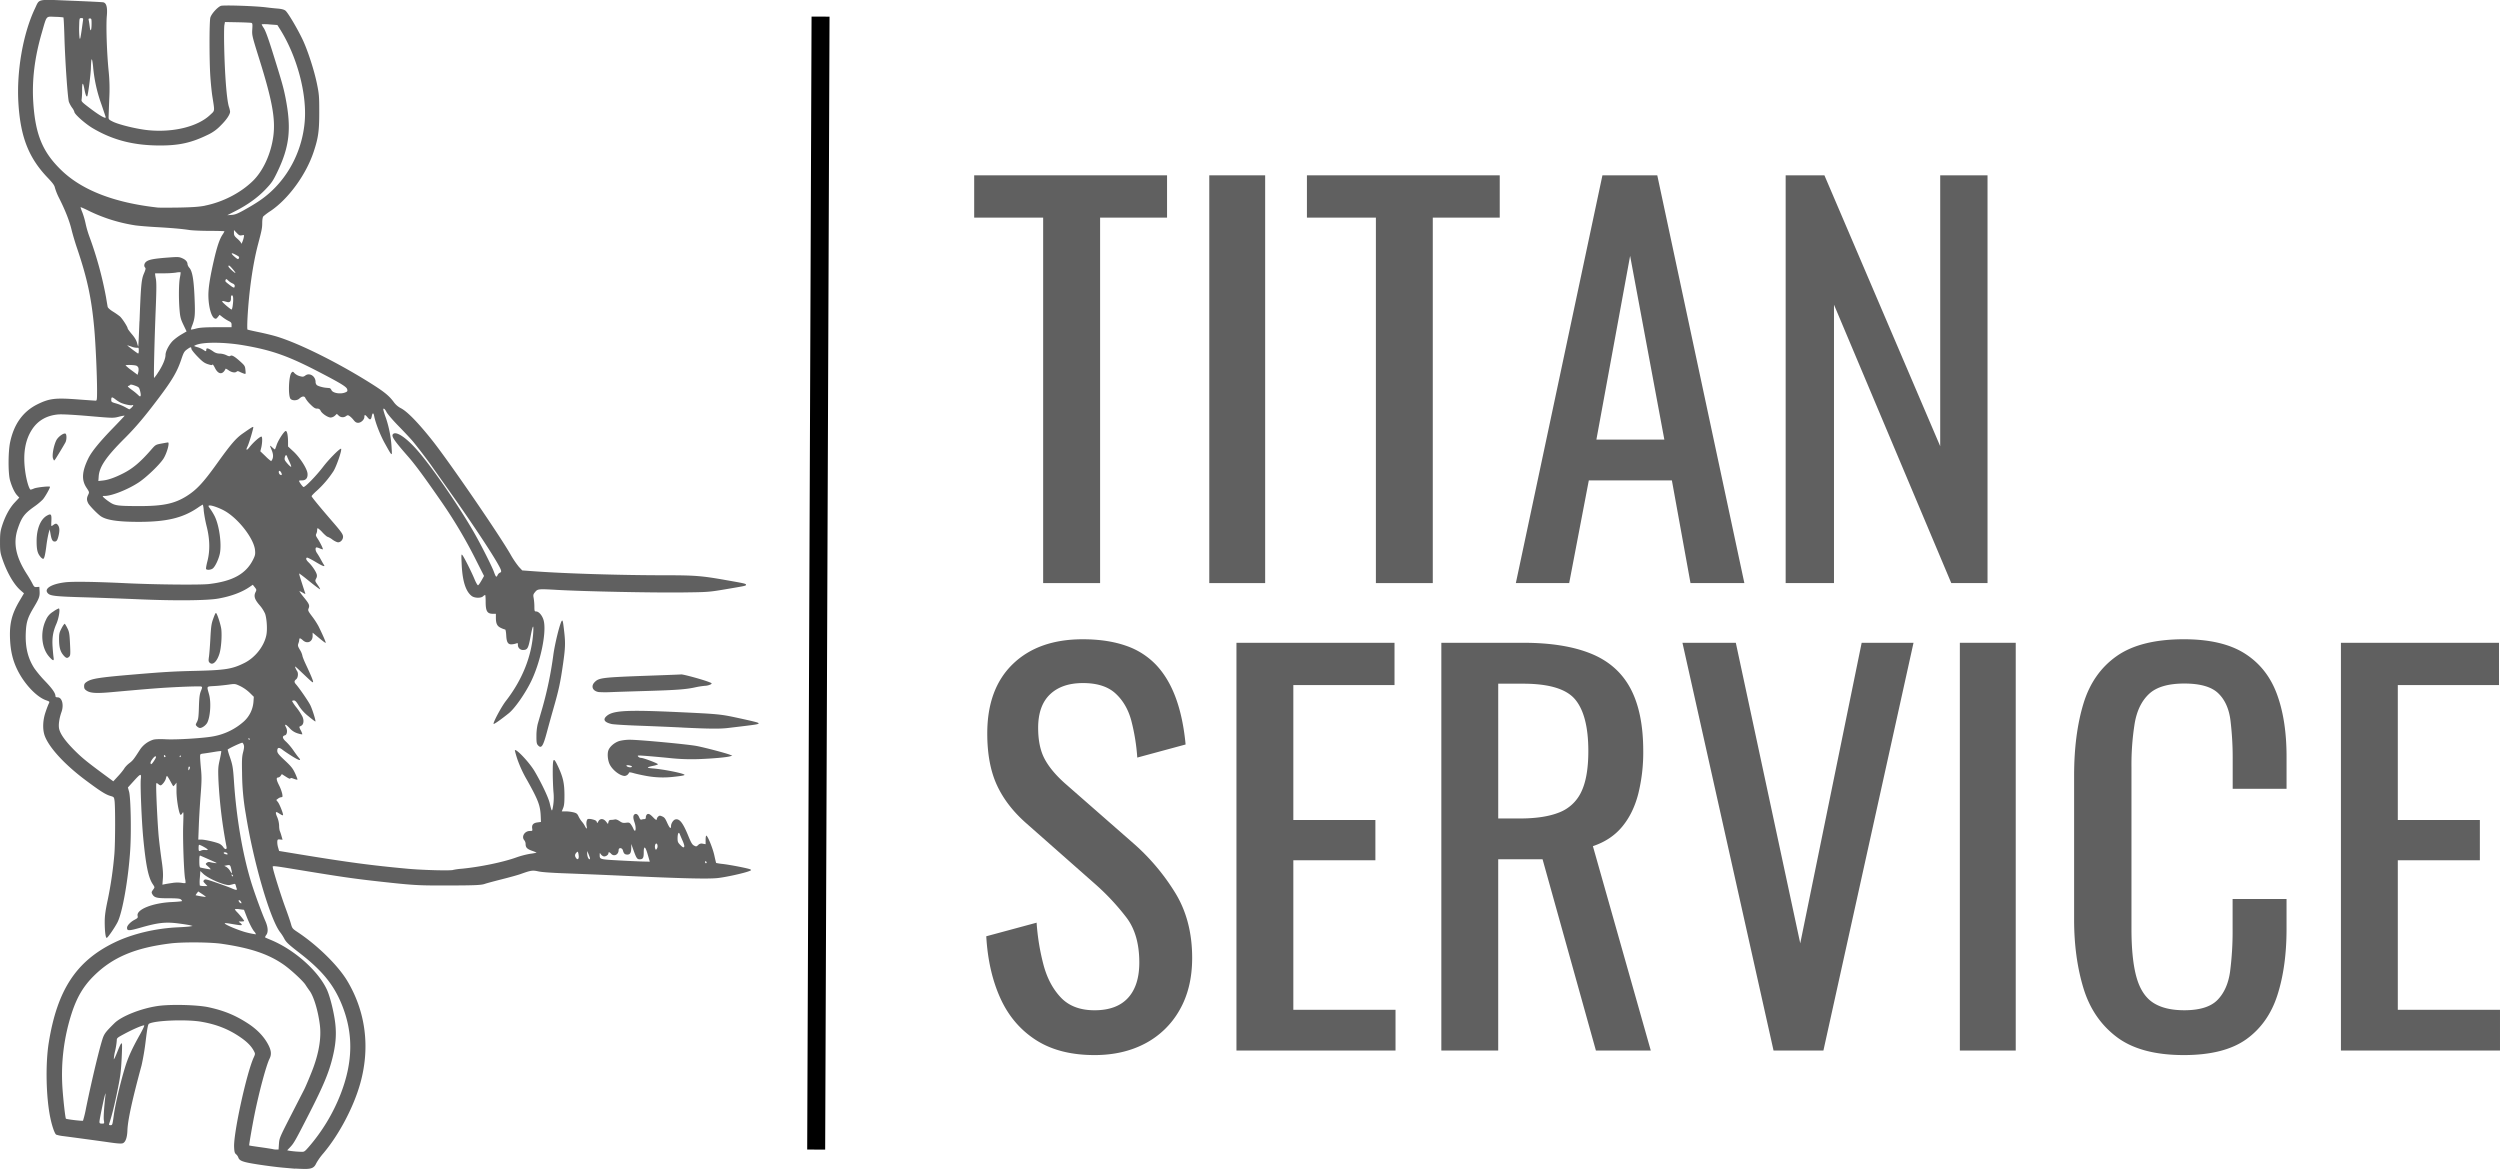
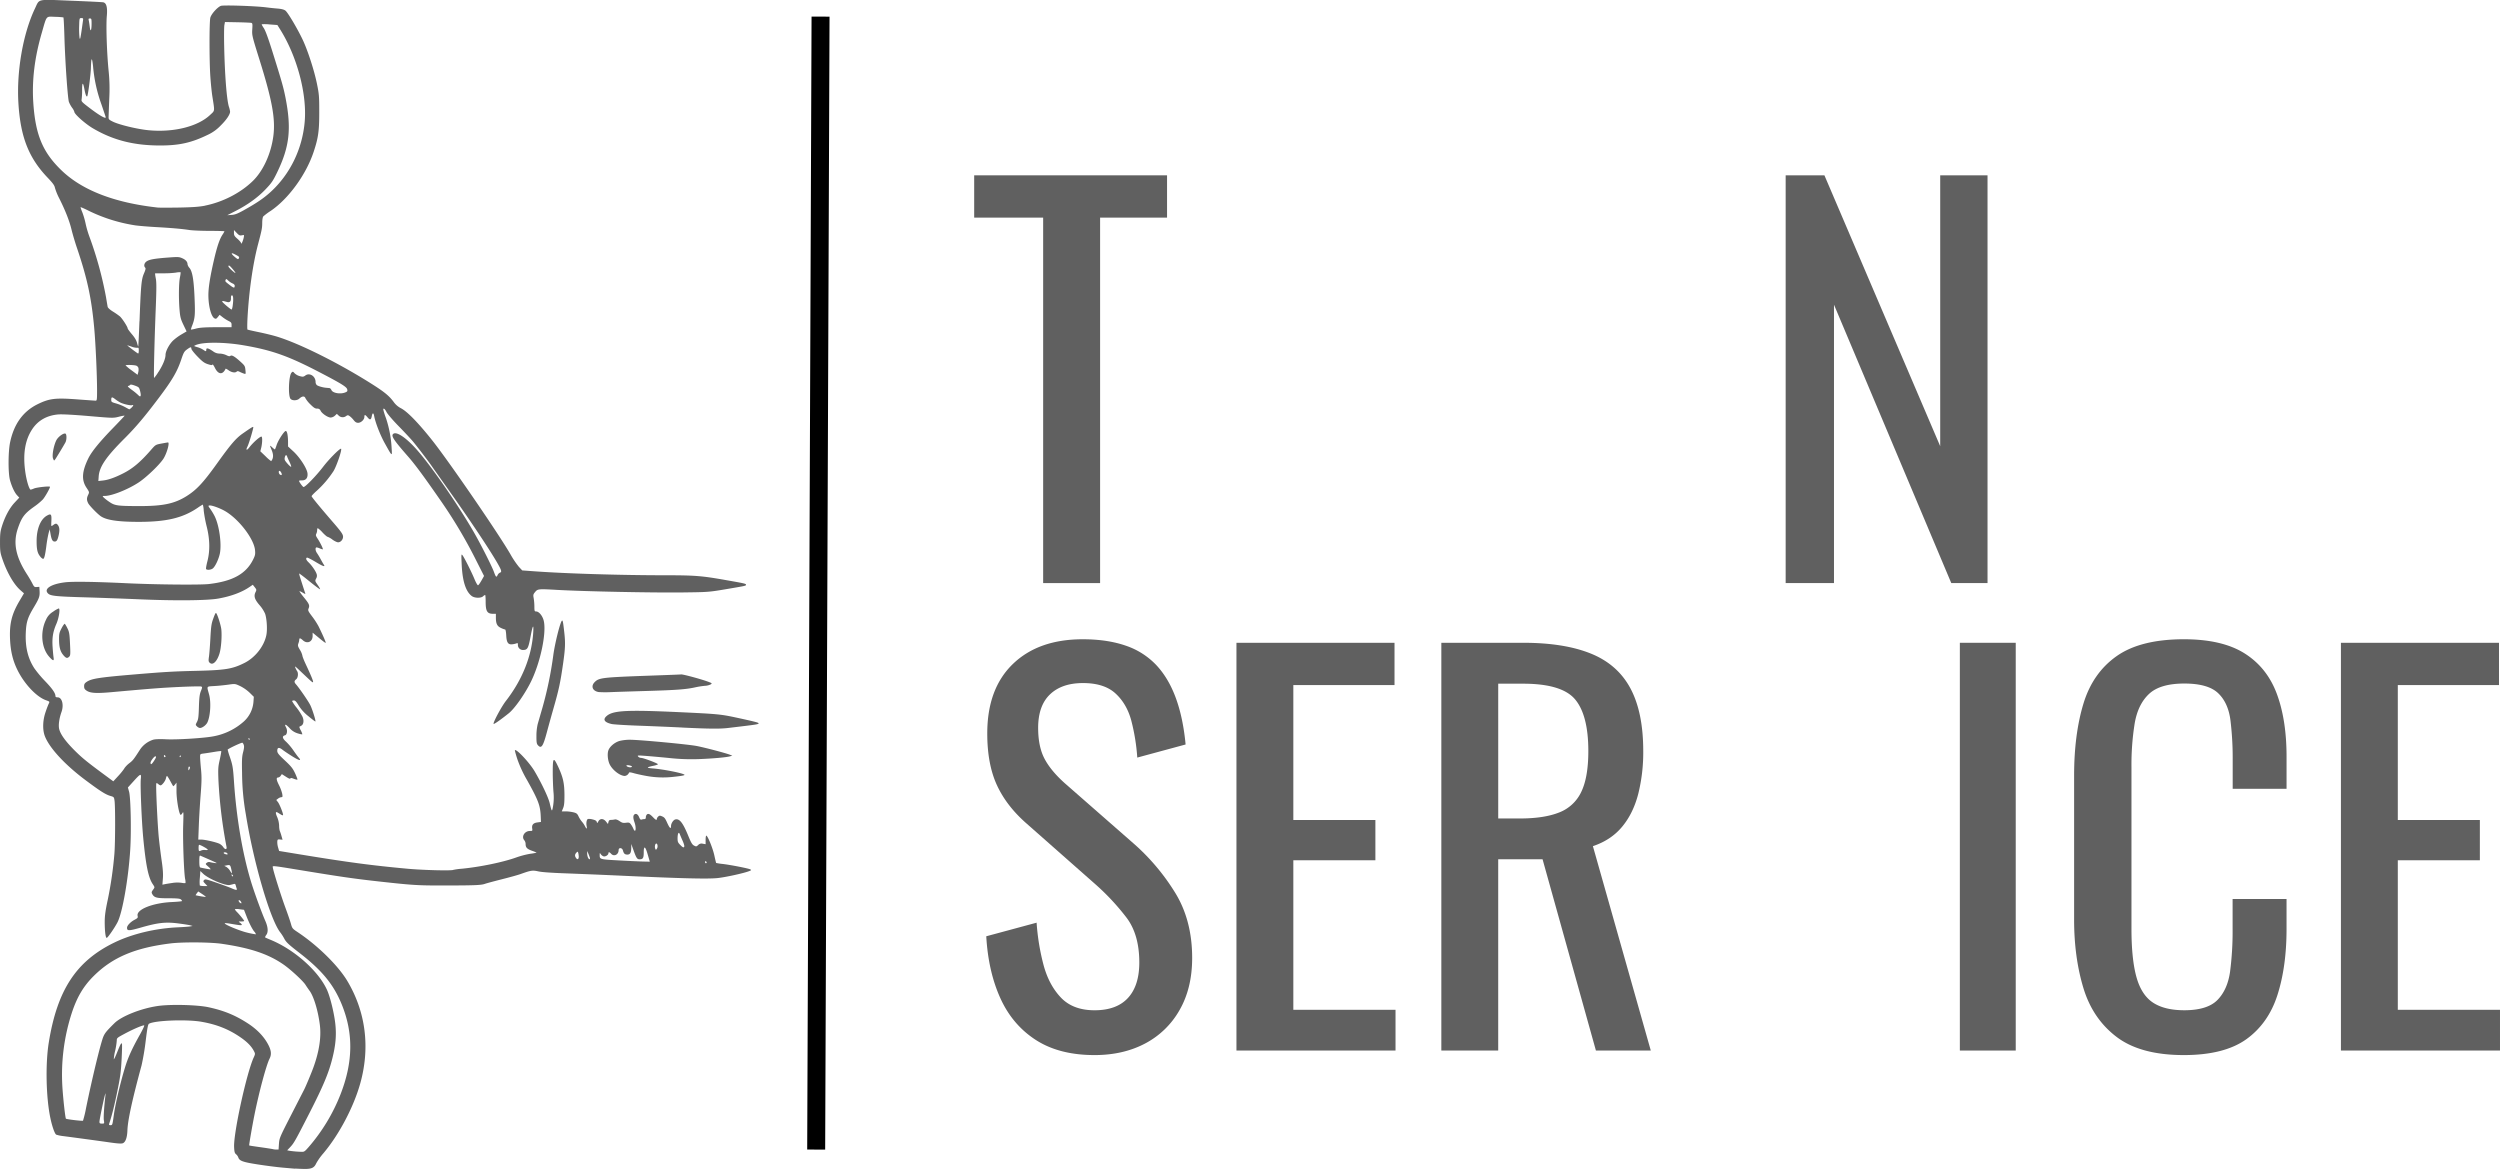
<svg xmlns="http://www.w3.org/2000/svg" id="svg5" viewBox="0 0 2085.77 975.41">
  <defs>
    <style>*{fill: #606060;}.cls-1{stroke:#000;stroke-miterlimit:10;stroke-width:15px;}</style>
  </defs>
  <g id="layer1">
    <path id="path181" d="M935.7,1864.71l-10.5-.92c-4.51-.39-13.77-1.57-20.57-2.63-12.94-2-15.59-3-16.55-6a6.45,6.45,0,0,0-1.83-2.54c-1.12-.91-1.42-2-1.61-5.94-.58-11.55,10.39-61.72,16.35-74.79,1.33-2.92,1.34-3.09.23-5.25-2.14-4.16-5.63-7.71-11.51-11.74-9.67-6.63-19.79-10.63-32.43-12.81-12.24-2.12-38.41-1.14-43.59,1.62-.92.5-1.44,3.18-2.85,14.59a200.64,200.64,0,0,1-3.42,20.22c-7.83,28.86-11.49,45.68-11.79,54.14-.22,6.16-1.58,9.92-3.9,10.81-1.13.42-4.34.23-10.37-.64-8.24-1.19-28.48-3.94-39.19-5.33a29.65,29.65,0,0,1-5.93-1.21c-1.24-.66-3.4-6.75-4.88-13.8-3.62-17.09-4.23-45.07-1.38-62.84,7.07-44.14,23-68.35,55.11-83.82,14.81-7.12,34.15-11.72,52.83-12.54,4.15-.19,8.58-.51,9.85-.72l2.29-.38-1.9-.54c-1-.29-5.56-1-10-1.58-10.53-1.36-16.77-.7-30.7,3.26-10.76,3.07-12.16,3.1-12.16.32,0-1.79,2.85-4.81,6.21-6.59,2.69-1.42,3-1.77,2.61-3.37-1.15-5.27,12.61-10.76,28.75-11.48,4.6-.21,8.36-.59,8.36-.86a3,3,0,0,0-1.08-1.38c-.81-.67-3.47-.9-10.36-.9-9.92,0-11.84-.52-13.54-3.69-.61-1.14-.49-1.73.64-3.25,1.7-2.31,1.71-2.09-.27-5.09-3.57-5.4-5.67-15.79-7.84-38.83-1.3-13.8-2.49-43.35-2-48.41.55-5.22.06-5.08-6.12,1.73l-4.63,5.1,1,3.56c1.38,5.1,1.92,33.14.94,48.52-1.54,24.24-6.47,52.3-10.61,60.38-2.32,4.52-7.9,12.62-8.92,13s-1.75-5.51-1.74-13.61c0-4.62.61-9.11,2.36-17.39a318.15,318.15,0,0,0,5.72-39.31c.73-9.29.8-38.86.11-44-.42-3.13-.5-3.23-3.38-4.07-4.12-1.2-8.53-4-20.68-13.07-17.19-12.84-30.07-26.72-34-36.62-2.11-5.34-1.94-13.08.45-20.13,1-3.07,2.27-6.33,2.74-7.25.82-1.62.76-1.7-2.33-2.79-8.21-2.92-18.67-14.23-24.34-26.34-3.46-7.38-5.19-14.85-5.64-24.32-.61-13.19,1.36-21.21,8-32.43l3.62-6.12-3-2.63c-5.42-4.77-11.05-14.46-14.89-25.62-1.9-5.51-2.09-6.77-2.11-14.25,0-6.75.25-9.07,1.5-13.12,2.55-8.28,6.31-15.32,10.64-20l3.94-4.22-1.75-1.86c-2.18-2.31-4.43-7.1-6-12.69-1.61-5.82-1.57-23.5.06-31.43,3.17-15.39,10.84-26,23.07-32,9.76-4.75,14.64-5.34,32.77-4,7.95.6,15,1.09,15.6,1.09,1,0,1.15-.85,1.14-8.38,0-12.65-1.2-39.14-2.33-51.68-2.27-25.35-5.85-42-14.41-67.27-1.65-4.87-3.71-11.81-4.57-15.42-1.71-7.13-5.16-15.92-10.17-25.89a50.8,50.8,0,0,1-3.66-8.94c-.38-2-1.68-3.84-6.21-8.58-15.7-16.47-22.5-33.8-24.26-61.78-1.67-26.74,3.8-58.23,13.79-79.23,4-8.33,1-7.68,30.22-6.51,13.87.55,25.9,1.15,26.74,1.33,2.7.57,3.64,4.19,3,11.43-.74,7.93,0,30.5,1.42,44.95a147,147,0,0,1,.62,24c-.27,7-.52,13.83-.56,15.09-.06,2.15.16,2.41,3.54,4.09,5.14,2.55,20,6.16,29.19,7.1,21.06,2.15,41.62-2.88,52-12.73,4.05-3.83,3.88-2.38,1.83-15.52-.54-3.43-1.29-10.81-1.67-16.41-.92-13.36-.91-45.87,0-49.26.82-3,5.91-8.7,8.79-9.78,2.09-.79,29,.1,37.92,1.26,2.63.34,6.93.81,9.55,1,3.24.29,5.28.84,6.4,1.73,2.07,1.62,10,15,14.33,24.16s9.71,25.77,12,37.08c1.73,8.48,1.88,10.3,1.87,23.62,0,15.64-.82,21.34-4.65,32.88-6.33,19.12-21.07,39.34-36,49.42a49.44,49.44,0,0,0-6.07,4.55c-.45.56-.83,2.8-.85,5,0,4.68-.34,6.26-3.54,18.41-4.31,16.35-7.56,39.19-8.76,61.58-.26,5-.26,9.22,0,9.39s4.56,1.15,9.52,2.17,11.68,2.67,14.93,3.66c19.14,5.84,52.15,22.34,79.77,39.87,10.13,6.44,14.08,9.7,17.76,14.69a17,17,0,0,0,6,5.22c5.26,2.66,14.43,12.07,26.16,26.83,13.88,17.46,55.75,78.46,65.27,95.08a74.14,74.14,0,0,0,7.07,10.49l2.74,2.92,9.84.72c26.37,1.92,72.18,3.32,109.27,3.33,24.89,0,30.61.45,50.67,4,15.58,2.74,16.92,3,16.92,3.93s-1,1-16.73,3.69c-14.25,2.41-14.73,2.44-36.1,2.71-25,.31-82.12-.85-104.63-2.12-16.33-.92-16.32-.92-18.84,2.2-1.22,1.51-1.34,2.16-.85,4.68a46.82,46.82,0,0,1,.59,7c0,3.72.16,4.1,1.41,4.1,2.51,0,5.6,3.9,6.5,8.21,2.14,10.29-2.87,34-10.52,49.87-5,10.34-13.73,22.86-18.8,26.9-6.39,5.12-11.68,8.86-12.51,8.86-1.25,0,6.24-14.16,10.19-19.23,13.68-17.61,21.58-37.45,22.78-57.26.45-7.45-.45-5.93-2.29,3.86s-2.52,10.92-6.37,10.94a4.2,4.2,0,0,1-4.14-4.48c0-1.24-.23-1.46-1.15-1.06a15.48,15.48,0,0,1-3.46.78c-3.56.43-4.83-1.41-5.13-7.43-.14-2.68-.53-4.87-.87-4.87a17.55,17.55,0,0,1-3.46-1.29c-3.27-1.49-4.3-3.57-4.3-8.65v-3.18h-2.25c-5,0-6.29-2.06-6.29-10.14,0-3.09-.19-5.61-.44-5.61a5,5,0,0,0-1.71,1.15c-1.83,1.66-7.06,1.54-9.42-.22-5-3.75-7.77-12.32-8.42-26.23-.4-8.55-.35-9.07.65-7.84,1.43,1.74,7.49,13.8,10.15,20.21,1.18,2.83,2.46,5,2.87,4.87s1.7-1.94,2.86-4l2.12-3.76L1087,1358a401.24,401.24,0,0,0-31.13-52.27c-13.2-19-20.2-28.49-26-35.12-12.22-13.94-14.46-17.36-12.46-19,2.57-2.12,10,2.63,18.39,11.82,12,13,35.61,47.09,49.17,70.79,5.79,10.12,14.7,27.77,16.45,32.57,1.57,4.35,2.07,4.8,3,2.74a4.26,4.26,0,0,1,2-2.13c1-.31,1.17-.79.88-2-1.14-4.53-20.17-33.76-42.62-65.45-7.63-10.76-14.3-20.21-14.83-21-2.78-4.11-13.19-17.73-16.37-21.43-2-2.33-7.4-8.09-12-12.79s-8.93-9.81-9.69-11.34c-1.35-2.69-2.69-3.67-2.69-2a59.52,59.52,0,0,0,2.23,7.05,94.39,94.39,0,0,1,4.72,24.94c.48,7.35.64,7.45-5.64-3.82-3.81-6.83-7.84-17.14-8.9-22.75-.55-3-1.41-3-2,0-.6,3.21-1.51,3.49-3.5,1.07s-2.69-2.59-2.69-.39-2.74,4.89-5.19,4.89c-1.47,0-2.43-.58-3.8-2.31a18.67,18.67,0,0,0-3.33-3.31c-1.33-.88-1.65-.88-2.93,0a4.72,4.72,0,0,1-6.2-.42l-1.52-1.42-1.63,1.53a6,6,0,0,1-3.46,1.54c-2.35,0-7.19-3.21-8.42-5.59a2.81,2.81,0,0,0-3-1.85c-1.57,0-2.81-.79-5.54-3.52a23.36,23.36,0,0,1-4.16-5.2c-.75-2-2.71-1.81-5.16.41-1.85,1.67-5.63,1.79-7.2.23-2.24-2.24-1.6-19.66.81-22,1-1,1.19-.93,2.51.58a10.2,10.2,0,0,0,4.34,2.4c2.58.67,3.09.61,4.68-.56,3.51-2.59,8.49.61,8.49,5.46a3.72,3.72,0,0,0,1,2.53c1.11.92,5,2.05,7.9,2.28,1.08.09,2.34.21,2.8.26s1.16.81,1.56,1.69c1.14,2.51,7.49,3.57,11.5,1.92,1.84-.76,2-1.06,1.59-2.68-.54-2-5-4.77-23.36-14.32-25.87-13.46-39.54-18.29-63.21-22.34-16.08-2.76-34-2.82-39.84-.13-1.71.77-1.7.78,1.43,1.7a20,20,0,0,1,4.91,2.17c2.22,1.58,2.54,1.56,2.54-.11s1.73-1.27,5.69,1.45a9.09,9.09,0,0,0,5.61,1.87,14.32,14.32,0,0,1,5.41,1.3c1.81.93,2.78,1.11,3.37.62,1.14-1,3.62.47,8.38,4.78,3.61,3.27,3.88,3.71,4.19,7,.34,3.46.32,3.5-1.23,3a28.06,28.06,0,0,1-3.44-1.44c-1.35-.69-2.08-.76-2.6-.25-1.2,1.21-4.08.79-6.66-1a10.65,10.65,0,0,0-2.56-1.48c-2.38,5.37-6.21,5.07-9-.71-1-1.94-1.85-3.15-2-2.69-.22.66-1.05.59-3.86-.31s-4.48-2.07-8.66-6.39c-2.8-2.88-5.09-5.8-5.09-6.49,0-1.69-.66-1.59-3.68.6-2.26,1.64-2.83,2.65-4.75,8.37-3.39,10.1-7.45,17.06-18.56,31.82-11.91,15.83-19.3,24.59-28.47,33.75-15.68,15.65-21.27,23.83-21.86,32l-.28,3.83,3.86-.44c4.46-.5,9.71-2.34,16.6-5.81,8.17-4.11,14.44-9.38,23.37-19.6,3.89-4.46,3.93-4.49,8.83-5.41,2.71-.51,5.15-.93,5.42-.93,1.65,0-1,9.36-3.89,13.74-3.37,5.09-14,15.27-20.38,19.52-8.87,5.9-22.54,11.36-28.43,11.36-2,0-2.09.06-1.05,1.21a39.57,39.57,0,0,0,4.79,3.75c4.55,3.14,6.63,3.45,24,3.52,20.5.09,30.18-1.89,40.36-8.23,8.4-5.24,13.95-11.17,25.47-27.25,11.65-16.24,15.79-21.07,21.5-25.07,7-4.88,8.43-5.78,8.81-5.4s-3.51,13.65-4.88,16.34c-1.54,3-.61,3.51,1.47.78,3.25-4.28,9.6-9.83,10.37-9.07s.49,5.93-.33,9.18l-.76,3,4.43,4.23a33.19,33.19,0,0,0,4.6,4c2-2.34,2.08-5.38.36-9.4s-1.67-4.19.65-2c1.07,1,2.07,1.75,2.2,1.6a30.31,30.31,0,0,0,1.35-3.64c1.31-4,6.33-11.74,7.64-11.74,1.1,0,1.84,3.56,1.9,9.1l0,3.85,4.47,4.14c5.41,5,11.3,14.15,11.76,18.25.42,3.76-1.33,6-4.66,5.88-1.31,0-2.39.15-2.39.42,0,.84,2.91,4.84,3.71,5.1,1.2.4,10.63-9.32,16.45-16.93,4.73-6.19,13.44-15,14.79-15s-3.6,14.47-6.21,18.7a84.74,84.74,0,0,1-14,16.42c-2.35,2.07-4.27,4.09-4.27,4.5,0,.64,7.23,9.44,17.55,21.36,7.29,8.43,8.69,10.45,8.69,12.47,0,2.4-2,4.64-4.15,4.64-.83,0-3-1-4.75-2.29a15.08,15.08,0,0,0-4-2.3c-.45,0-2.35-1.63-4.23-3.61a21.53,21.53,0,0,0-3.95-3.61c-.29,0-.53.76-.53,1.68a7.57,7.57,0,0,1-.71,3c-.57,1.07-.39,1.8.91,3.76,2.46,3.72,5.14,9.27,4.48,9.27a14,14,0,0,1-2.88-1c-1.26-.53-2.48-.77-2.7-.55-.79.79-.41,3,.81,4.69a57.65,57.65,0,0,1,3,5c1,1.81,2.09,3.79,2.53,4.4,1.69,2.39-.31,1.78-6.7-2.06-3.66-2.2-6.94-3.83-7.28-3.62-1.11.68-.64,2,1.43,4,2.57,2.44,5.71,6.94,6.59,9.46a4.36,4.36,0,0,1-.34,4c-1,2-.95,2.12,1.3,5.33,1.28,1.81,2.17,3.45,2,3.63s-4.19-2.81-8.91-6.66-8.57-6.77-8.57-6.47a26.78,26.78,0,0,0,.91,3.48c1.17,3.76,3.78,11.85,4.24,13.09.23.65-.43.47-2.11-.57-1.35-.83-2.57-1.38-2.73-1.23s1.48,2.43,3.62,5.06c4.5,5.51,5,6.69,4,9.21-.71,1.7-.5,2.18,2.86,6.68A66.38,66.38,0,0,1,955,1412c3.56,7.22,6.35,13.63,6.06,13.92s-2.69-1.66-5.61-4.07l-5.3-4.39v2.69c0,5-4.52,7-8.14,3.67-2.06-1.92-3-2.09-3-.54a11.92,11.92,0,0,1-.73,3.12c-.65,1.8-.5,2.42,1.32,5.49a15.6,15.6,0,0,1,2,4.69c0,.68,1.29,4,2.88,7.36,4.56,9.72,6.46,14.4,6,14.83s-1.57-.67-11.41-10c-3.56-3.39-4-3.67-3.31-2a16.66,16.66,0,0,0,1.42,2.77c1.21,1.64.8,5.55-.72,6.77-1.76,1.43-1.81,2.43-.25,4.2,2.9,3.29,10.37,14.14,12,17.44,1.75,3.55,4.74,13.13,4.24,13.62-.14.14-2.77-1.85-5.84-4.42a34.81,34.81,0,0,1-8.1-8.9c-1.89-3.18-2.87-4.22-4-4.23-.82,0-1.48.25-1.48.58a34.88,34.88,0,0,0,3.7,5.38,49.3,49.3,0,0,1,4.92,7.54c1.46,3.3,1,6.55-1,7.6-.76.4-1.48.8-1.6.9a9.56,9.56,0,0,0,1.15,2.84,14.57,14.57,0,0,1,1.36,3.3c0,.35-1.75,0-3.9-.68a14.35,14.35,0,0,1-6.57-4.22c-1.48-1.6-3-2.91-3.32-2.91-.84,0-.83.1.34,2.43,1.23,2.48.67,5.86-1,6.31-2.58.67-2.28,2.51.85,5.32a48.94,48.94,0,0,1,6.13,7.27c1.74,2.53,3.73,5.24,4.42,6,2.66,3,.59,2.66-5-.82-3.22-2-7-4.52-8.38-5.62q-4.49-3.55-4.48.8c0,1.75.94,3,6.35,8.06s6.7,6.77,8.58,10.82c1.22,2.65,2.07,5,1.88,5.16s-1.52-.12-3-.69c-1.91-.77-2.67-.84-2.86-.27s-1.49,0-3.69-1.43l-3.44-2.2-1,1.41a3.16,3.16,0,0,1-2,1.4c-1.84,0-1.67,1.84.59,6.33a33.15,33.15,0,0,1,2.72,7.29c.41,2.43.32,2.79-.74,2.8a5.82,5.82,0,0,0-2.72,1.18l-1.51,1.16,1.37,1.75c1.51,1.91,4.79,10.37,4.24,10.92-.19.19-.92,0-1.63-.45l-2.56-1.59c-2.07-1.28-2.29-.14-.67,3.57a21.19,21.19,0,0,1,1.63,7.14,17.6,17.6,0,0,0,.48,4.26,35.1,35.1,0,0,1,1.39,4.08l1,3.48-2.11-.2c-1.92-.19-2.13,0-2.29,1.76a16.46,16.46,0,0,0,.67,4.9l.86,2.92,17,2.8c39.92,6.56,60,9.26,89.89,12,12.73,1.2,37,1.82,38.34,1a53.73,53.73,0,0,1,7.37-1c15.54-1.54,34.42-5.47,45.44-9.46a72.62,72.62,0,0,1,11.52-3,43.65,43.65,0,0,0,5.28-.94,29.56,29.56,0,0,0-3.93-1.59c-4.13-1.51-5.26-2.73-5.26-5.71a5.16,5.16,0,0,0-1.06-3c-2.7-3,.19-7.79,4.67-7.79,2.13,0,2.2-.08,1.88-2.13-.46-3,.93-4.56,4.43-5l2.88-.4-.16-4.25c-.36-9.41-1.91-13.58-11.37-30.55a100.33,100.33,0,0,1-8.2-17.67c-1.26-3.89-2.15-7.21-2-7.38,1.27-1.28,12.25,10.46,16.44,17.58,5.82,9.9,11.48,21.84,12.58,26.55,1.78,7.59,1.94,7.72,2.86,2.29a44.92,44.92,0,0,0,.27-11.81c-.31-3.79-.57-11.08-.58-16.21,0-12.38.61-13,4.47-4.73,4.14,8.92,5.24,13.8,5.3,23.57,0,6.38-.2,8.82-1.09,11l-1.14,2.79,3.44,0a32.9,32.9,0,0,1,6.39.82c2.51.65,3.14,1.17,4.17,3.39a20.25,20.25,0,0,0,2.71,4.27,19.91,19.91,0,0,1,2.58,3.77c1.4,2.77,2,2.72,1.42-.12-.49-2.62.06-5.4,1.16-5.82a11.46,11.46,0,0,1,3.84.42c2.17.51,3.19,1.11,3.46,2.05.36,1.25.45,1.22,1.37-.46,1.42-2.59,4.27-2.48,6.39.23l1.6,2,.43-1.72c.33-1.32.84-1.71,2.22-1.72a15,15,0,0,0,3.12-.37c.83-.22,2.31.31,3.91,1.39,2.14,1.46,3,1.69,5.36,1.37s3-.17,4,1.22a18.61,18.61,0,0,1,2.08,3.59c1.9,4.6,2.8-.1,1-5.22-1.22-3.47-1.25-5.53-.08-6.5,1.36-1.12,3-.17,4,2.38.69,1.65,1.25,2.18,2,1.89a7.69,7.69,0,0,1,2.3-.4c.89,0,1.26-.46,1.26-1.56a3.41,3.41,0,0,1,.94-2.34c1.16-1,2.57-.28,5.25,2.53,2.08,2.19,3,2.54,3,1.14a3.37,3.37,0,0,1,1.14-1.91c1-.91,1.42-.92,3.33-.11s2.57,1.79,4.22,5.49c2,4.39,3.12,5.36,3.12,2.6,0-2.18,1.9-5.14,3.56-5.56,3.54-.89,6.33,2.66,10.93,13.88,2.27,5.56,3.22,7.14,4.74,7.93,1.78.92,2,.89,3.45-.47a3.76,3.76,0,0,1,3.87-1.08l2.32.38v-3.57c0-2,.25-3.57.56-3.57,1.13,0,5.4,10.45,6.7,16.42.74,3.4,1.44,6.28,1.55,6.39a45.66,45.66,0,0,0,5.38.82c6.76.8,21.63,3.72,23.06,4.51,1,.56.93.71-.51,1.32-4.14,1.77-20.56,5.39-27.29,6-8.33.78-29.81.24-77.7-1.95-15.7-.72-37.11-1.61-47.57-2-12.14-.42-20.71-1-23.65-1.66-5-1.09-6.16-.92-15.07,2.26-2.17.78-9.11,2.7-15.42,4.29s-12.72,3.32-14.22,3.85c-3.17,1.12-8.83,1.34-36,1.36-19.91,0-24.6-.28-51.84-3.3-20.3-2.25-30.5-3.7-59.72-8.47-32.16-5.26-29.58-5-29.3-3,.43,3.07,6.76,23.27,10.4,33.14,2,5.41,4.11,11.58,4.7,13.71,1,3.65,1.32,4,5.34,6.68,16.62,11,33.85,27.86,41.6,40.78,15.48,25.85,19.26,55.78,10.81,85.76-5.56,19.77-17.66,42.64-30.74,58.15a50.5,50.5,0,0,0-5.93,8.33c-1.69,3.8-3.92,4.82-10.29,4.69-2.82-.06-6.15-.21-7.42-.33Zm10.87-17.78a151.65,151.65,0,0,0,26.83-44.24c10.55-27,10.87-51,1-75.16-6.76-16.55-16.46-28.36-35.21-42.86-9.3-7.19-11.21-9-12.82-12.14a37.68,37.68,0,0,0-3.22-5c-8.42-10.71-22.32-58.37-28.76-98.68a204.31,204.31,0,0,1-3.11-34.12c-.24-11-.1-13.82.87-17.55.86-3.32,1-4.89.48-6.24-.36-1-.94-1.74-1.27-1.66-2.35.55-12.09,5.23-12.09,5.8a46.34,46.34,0,0,0,1.66,5.59c2.47,7.21,2.81,9.19,3.58,20.65,2,30.29,7.07,60.11,14.15,83.6,2.7,8.95,8.82,25.76,12.07,33.18,2.22,5.06,2.51,9.17.79,11.49-.77,1-1.18,2-.91,2.19s2.4,1.09,4.75,2.07c19.78,8.24,39.62,25.91,46.79,41.67,2.72,6,6.1,19.91,7,29s.2,17.29-2.61,28.39c-3.09,12.2-7.52,22.75-18.86,45-12.15,23.78-13.15,25.55-16.45,29l-2.31,2.42,1.57.36a82.29,82.29,0,0,0,10.45.91c2.06.11,2.68-.3,5.6-3.65Zm-24.51-3c.3-4.69.57-5.34,10.36-24.45,5.53-10.8,10.29-20.07,10.57-20.61,1.31-2.49,5.86-13.34,7.71-18.4,4.91-13.43,6.77-25.57,5.47-35.82-1.49-11.83-5.09-23.74-8.6-28.46-.93-1.26-2.46-3.48-3.39-4.94-2.11-3.3-12.33-12.73-18.25-16.85-12.64-8.8-27.67-13.85-51.59-17.35-9.47-1.39-32.61-1.56-42.65-.33-29.52,3.64-48.19,11.49-63.8,26.82-8.72,8.56-14.09,17.48-18.54,30.78a167,167,0,0,0-7.91,63.23c.73,10.53,2.37,24.89,2.89,25.41s13.82,2.12,14.25,1.67a93.09,93.09,0,0,0,2.56-10.67c5.27-25.69,12.35-54.81,14.52-59.71,1.25-2.84,2.82-4.73,9.11-10.94,5.94-5.87,22.14-12.32,36.1-14.36,10.64-1.57,32.9-1,42.32,1,12.93,2.79,22.39,6.66,32.88,13.48,7,4.52,12.49,10,16,15.92s4.12,9.66,2.14,13.54c-2.7,5.3-8.73,27.72-12.55,46.66-1.91,9.51-4.67,25.46-4.43,25.69s4.46.81,9.67,1.55,9.77,1.46,10.13,1.6a12.08,12.08,0,0,0,2.7.31l2,0,.31-4.81ZM784.27,1820c1.19-8.85,5.4-26.83,9.33-39.75,2.55-8.4,5.81-15.59,12.4-27.35,2.33-4.15,4-7.65,3.62-7.77-1-.37-8.92,3-16.16,6.87-6.54,3.5-6.72,3.66-6.72,5.87a60.45,60.45,0,0,1-1.36,8.53,38.43,38.43,0,0,0-1.12,6.95c.12.38,1.33-2.07,2.67-5.45,2.75-6.9,3.48-8.26,4.1-7.64.24.24.13,6.13-.24,13.1-.58,10.89-1.1,14.74-3.7,27.29-2.54,12.28-4.35,19.43-6.69,26.57-.29.88,0,1.15,1.18,1.15,1.51,0,1.61-.3,2.69-8.37Zm-8.29,4.41c-.36-2.28,0-9.16,1.24-20.32.28-2.72.26-2.79-.34-.87-1,3.29-4.58,20.54-4.58,22.27,0,1.32.33,1.56,2.05,1.56C776.38,1827.07,776.4,1827.05,776,1824.43Zm125.41-157.6c-2-2.68-4.3-7.27-6.68-13.43l-1.82-4.69-3.59-.45a11.63,11.63,0,0,0-3.95-.09c-.19.2.49,1.21,1.54,2.25,2.21,2.2,6.16,7.09,6.16,7.63,0,.2-1.11.39-2.46.4-2.43,0-2.45,0-1,1.07.81.57,1.48,1.31,1.48,1.66,0,.64-1.79.48-9.71-.89-2.27-.4-4.29-.56-4.49-.36-.85.85,12.6,6.45,19,7.89a58.94,58.94,0,0,0,7,1.35,6.67,6.67,0,0,0-1.4-2.34Zm-11-24.82c-.69-1.29-2-1.8-2-.78a3.22,3.22,0,0,0,2.13,2.1C890.88,1643.33,890.81,1642.74,890.42,1642Zm-32.13-6.28-3.56-2.34-1.14,1.51c-.63.84-1.07,1.59-1,1.68a81.33,81.33,0,0,0,8.27,1.42c.53,0-.64-1-2.59-2.27Zm28.59-4.61a27.76,27.76,0,0,1-.81-2.67c-.32-1.29-.71-1.55-1.8-1.24-.77.22-2.21.58-3.21.79-3.65.8-17.84-5.2-22.2-9.38l-2.36-2.27-.41,5.72a30.38,30.38,0,0,0-.06,6.27c.19.3,1.71.55,3.38.55h3l-1.9-2c-1.71-1.79-1.79-2.07-.87-3s1.93-.7,10.47,2.27c5.19,1.8,10.77,3.86,12.4,4.59,3.68,1.63,4.86,1.73,4.33.35Zm-53.44-4.87a26.59,26.59,0,0,1,7.39-.06c1.66.31,3.14.38,3.28.15a10.73,10.73,0,0,0-.31-3.36c-1-5.39-2-32.31-1.62-44.62.36-11.44.33-12-.68-10.27-.59,1-1.31,1.63-1.6,1.32-1.38-1.49-3.29-12.86-3.3-19.68l0-7.14-1.25,1.63c-.69.9-1.38,1.49-1.53,1.32s-1.27-2.17-2.49-4.42-2.43-4.1-2.67-4.1-.66,1-.91,2.13c-.45,2.13-3.26,5.74-4.48,5.74a4.13,4.13,0,0,1-1.85-1.09c-.66-.6-1.4-.9-1.63-.66-.61.61.94,34.48,2.09,45.72.54,5.23,1.61,13.78,2.37,19,1,6.76,1.28,11,1,14.68l-.4,5.21,2.11-.43c1.17-.24,4.09-.71,6.5-1.06Zm49.88-6.69c-.47-.47-.77-.51-.77-.1,0,.88.77,1.65,1.21,1.21.19-.18,0-.68-.44-1.11Zm-.92-4.29c-.82-3.94-1.1-4.21-3.76-3.68l-2.18.44,1.67.87a10.26,10.26,0,0,1,3.1,3.18,12.63,12.63,0,0,0,1.62,2.31A13.05,13.05,0,0,0,882.4,1615.27Zm-19.21-2.5c-2.54-2.21-2.58-2.32-1.35-3.26a3.11,3.11,0,0,1,2.3-.67c2,.58,6.26,1.18,5.94.84s-3.69-1.84-13.62-6.17c-.61-.27-.82.89-.82,4.66,0,3.44.26,5.08.82,5.25,1.31.37,7.29,1.5,8.37,1.57.54,0-.2-1-1.64-2.22Zm415.73-3.53a1.4,1.4,0,0,0-.66-1c-.36-.23-.65,0-.65.61s.29,1,.65,1A.65.65,0,0,0,1278.92,1609.24Zm-49.16-6.6c-2-7.1-3.34-7.79-3.34-1.77,0,4.58-.67,5.71-3.39,5.71-2.14,0-2.8-1-5.25-7.88l-1.76-4.92,0,3.16c-.07,4.18-.94,5.7-3.27,5.7-2.12,0-3-.86-3.69-3.45-.6-2.38-3.59-2.64-3.59-.31,0,3.8-3.86,5.72-6.23,3.1-1.4-1.54-2.3-1.69-2.3-.36s-2.48,2.9-4,2.51a4.87,4.87,0,0,1-2.26-1.72c-.94-1.34-1-1.33-1,.58,0,3.66,0,3.65,16.47,4.54,8.44.46,17.59.87,20.33.92l5,.1-1.71-5.91Zm-57.58,1.4a12.93,12.93,0,0,0-.5-3.14c-.36-.92-.58-.86-1.67.39-1.23,1.42-1.18,2.75.17,4.49C1171.25,1607.16,1172.29,1606.26,1172.18,1604Zm9.25,1.06c-.25-.81-.84-2.36-1.3-3.45l-.85-2-.06,1.76a10.67,10.67,0,0,0,.59,3.44c.8,2.11,2.26,2.29,1.62.21Zm-302.32-3.28c-.33-1-3.13-1.52-3.13-.59,0,.58,1.1,1.09,2.85,1.33C879.13,1602.61,879.25,1602.27,879.11,1601.82Zm-18.46-3c1.23.14,2.15,0,2.05-.29-.28-.85-6.86-4.43-7.31-4s-.52,4.44,0,5c.23.23,1,.1,1.71-.28a7.26,7.26,0,0,1,3.54-.43Zm376.94-1.48c.74-1.39.31-3.91-.67-3.91s-1.46,2.44-1,3.94.77,1.64,1.66,0Zm-359.24-1.12a400.2,400.2,0,0,1-6.74-55.33c-.38-9.9-.28-11.48,1.1-17.56.83-3.68,1.38-6.82,1.21-7s-2.79.12-5.84.64-7,1.11-8.67,1.33c-3.08.39-3.11.42-3.12,2.81,0,1.33.34,6,.76,10.3.63,6.51.57,10.25-.32,21.65-.59,7.58-1.27,19-1.51,25.43l-.44,11.65h2.56c3.12,0,12.75,2.25,15.29,3.56a9.19,9.19,0,0,1,2.94,2.63c1.53,2.33,3.26,2.25,2.78-.13Zm381.91-.36c.18-.47-.45-2.61-1.41-4.76s-2-4.63-2.35-5.52c-.9-2.34-1.84-.56-1.85,3.52,0,2.74.3,3.52,2.12,5.37,2.37,2.4,3,2.65,3.49,1.39ZM793,1530.72a20.8,20.8,0,0,1,4.28-4.41c2.88-2.19,3.62-3.13,8.67-11a20.85,20.85,0,0,1,11.29-8.56c1.69-.46,5.56-.59,10.54-.33,9.37.47,32.51-1,40-2.55a52.11,52.11,0,0,0,25.1-12.42,24.62,24.62,0,0,0,7.89-16.13l.31-4.35-3.47-3.41a33.24,33.24,0,0,0-7.78-5.47c-4.29-2-4.34-2.06-9.57-1.31-2.89.41-8.16,1-11.72,1.19-7.31.5-6.78-.28-4.77,7.11,1.76,6.47,1.07,18-1.39,23.21-1.1,2.32-4.26,4.7-6.25,4.7a4.38,4.38,0,0,1-2.45-1.3c-1.3-1.31-1.3-1.31,0-3.81,1.08-2.08,1.36-4.19,1.6-12.38.24-7.89.57-10.55,1.64-13.27,1.25-3.17,1.27-3.43.22-3.84-.62-.23-8.67-.07-17.88.36-15.24.71-22.7,1.28-57.29,4.39-12.31,1.11-17.31.79-20.38-1.28-1.67-1.12-2.09-1.86-2.09-3.65s.42-2.53,2.16-3.7c4-2.71,10.43-3.71,39.18-6.14,24.87-2.1,33-2.58,50.54-3,25.94-.59,31.63-1.49,42-6.69,8.84-4.46,16.2-13.8,18.12-23,1-4.6.44-13.74-1-18a28.75,28.75,0,0,0-4.62-7.16c-4.08-4.71-5-7.5-3.41-10.76,1-2,.94-2.22-.61-4.19l-1.63-2.08-2.74,1.88c-6.52,4.46-15.62,7.82-26.25,9.68-9.32,1.63-35.82,1.87-65.41.6-13.9-.59-35-1.36-46.93-1.7-22.27-.63-27.24-1.14-29.31-3-4.22-3.82,1.94-8,14-9.48,6.27-.78,24.68-.51,51.06.75,24.38,1.17,61.51,1.53,68.91.68,19.74-2.27,30.91-8.41,36.84-20.23,1.82-3.64,2-4.55,1.7-8-.84-9.26-13.06-25.4-24.49-32.32-4.31-2.62-11.56-5.27-13.53-5-1.19.18-1.14.39.69,2.91a51.53,51.53,0,0,1,3.58,5.91c3.84,7.62,6,23,4.43,31.16-1,4.88-4,11.21-6.07,12.67-1.66,1.16-4.83,1.37-5.45.37-.23-.37.26-3.24,1.08-6.4,2.28-8.79,2.09-18.39-.56-29a112.48,112.48,0,0,1-2.49-13.29,21.85,21.85,0,0,0-.75-5.09,41,41,0,0,0-4.29,2.71c-12.52,8.5-26.05,11.73-49.1,11.72-17,0-26.62-1.38-31.48-4.52-2.77-1.79-9.62-8.82-10.76-11-1.34-2.62-1.35-4.32,0-7.09,1-2.14,1-2.23-1.45-5.91-4.24-6.39-3.8-13.45,1.53-24.4,2.78-5.71,9.43-13.85,21.24-26,4.85-5,8.9-9.3,9-9.57s-2,.07-4.59.75c-4.77,1.23-4.82,1.23-25.12-.52-12.58-1.08-22.26-1.6-25.35-1.37-9.44.71-16.94,4.87-21.84,12.14-6,8.92-8,20.52-6,35.16,1,7.68,3.37,15.47,4.61,15.47a19.4,19.4,0,0,0,2.83-1c2.5-1,13.26-2.15,13.26-1.35,0,1.14-4.14,8.47-6,10.55a51.62,51.62,0,0,1-7.06,5.88c-8.36,5.92-10.62,9-13.84,18.54-4,12-1.66,23.52,7.8,38.14,1.47,2.26,3.41,5.59,4.32,7.38,1.51,3,1.83,3.24,3.77,3.09l2.13-.16.2,3.52c.25,4.43-.34,6.1-4.83,13.61-5.19,8.7-6.3,12.25-6.69,21.26-.5,11.93,1.73,21.23,7.12,29.55a95.3,95.3,0,0,0,9,10.74c6,6.24,8.64,10.06,8.64,12.47,0,.71.59,1.05,1.83,1.05,3.65,0,5.31,6.26,3.23,12.14-2,5.62-2.74,11.36-1.9,14.53,1.21,4.51,5.49,10.34,13.18,18,6.26,6.2,10.42,9.56,27,21.76l4.92,3.64,3.94-4.28a58.49,58.49,0,0,0,5.25-6.42Zm71.28-88.12c-1-1-1.12-1.72-.62-5.07.32-2.13.85-9,1.18-15.36.51-9.6.88-12.22,2.25-16,1.62-4.48,2.15-5.48,2.6-5,1.17,1.34,4,10.35,4.31,13.8.54,5.76-.16,15.12-1.48,19.65-2,6.86-5.72,10.43-8.24,7.92Zm-133.78-4.9c-6.61-7.17-7.84-20.74-2.8-31a14.42,14.42,0,0,1,5.92-6.73,22.36,22.36,0,0,1,4.69-2.72c1.39,0,.18,8-1.93,12.82-2.83,6.49-3.68,11.58-3.18,19.19.23,3.51.59,7.49.81,8.85C734.5,1441.3,733.7,1441.21,730.47,1437.7Zm11.74-1.41c-2.59-2.94-3.6-6.59-3.65-13.13,0-4.71.18-5.69,2.13-9.44,1.22-2.34,2.42-3.93,2.74-3.61a28.58,28.58,0,0,1,2.19,3.86c1.42,2.86,1.7,4.52,2.09,12.83.41,8.49.34,9.68-.65,10.67C745.44,1439.09,744.45,1438.85,742.21,1436.29Zm-19.37-82.39c-2.3-2.73-3-5.83-3-12.87,0-10.16,3.26-18.19,8.61-21.2,3.45-1.94,4-1.25,3.7,4.71-.21,4.34-.19,4.4,1.12,3.44,2.48-1.82,3.12-1.86,4.36-.25,1.4,1.83,1.55,4.64.49,9-.89,3.64-1.62,4.72-3.19,4.72-1.77,0-2.6-1.44-3.42-6l-.75-4.18-.88,3a101.76,101.76,0,0,0-1.91,10.82c-1.07,8.16-1.76,10.83-2.81,10.83A6.36,6.36,0,0,1,722.84,1353.9Zm10.72-81.68c-1-2.41.45-10.56,2.65-15.1,1.6-3.31,7-7,8-5.43.84,1.32.64,5.27-.35,7.08-1.63,3-7.55,12.77-8.52,14.11s-1,1.26-1.75-.66ZM847.76,1530a.75.75,0,0,0-.65-.82c-.36,0-.65.81-.65,1.8,0,1.41.15,1.59.65.82A4.25,4.25,0,0,0,847.76,1530Zm-30-5.47c1.84-2.81,2.16-3.88,1.16-3.88s-4,4-4,5.3c0,2,.93,1.5,2.84-1.42Zm9.63-3.84a1.43,1.43,0,0,0-.65-1c-.36-.22-.66.06-.66.62s.3,1,.66,1A.63.63,0,0,0,827.42,1520.65Zm12.8,0c.22-.36.09-.66-.29-.66a.68.68,0,0,0-.69.66c0,.36.13.65.28.65S840,1521,840.22,1520.61Zm57.42-14.44a.68.68,0,0,0-.69-.66c-.39,0-.52.3-.29.66s.53.66.69.66S897.64,1506.53,897.64,1506.17Zm26.27-222.43c-.4-.74-1-1.35-1.35-1.35-1.1,0-.69,2.53.51,3.21,1.42.8,1.8-.06.84-1.86Zm7-8.79c-.91-1.86-1.82-3.9-2-4.53-.58-1.78-1.52-1.36-2,.88-.35,1.74,0,2.48,2.38,5.17,1.53,1.73,2.89,2.85,3,2.5s-.5-2.16-1.4-4ZM799,1229.78c1.72-1.62,2-2.65.54-2.1-1.2.46-7.18-.89-9.85-2.23a32,32,0,0,1-4.34-2.85c-2.6-2-3.21-1.9-3.21.74,0,1.6.37,1.87,4.1,2.91a39.35,39.35,0,0,1,7.39,3c1.8,1,3.41,1.89,3.56,1.91a6.64,6.64,0,0,0,1.81-1.38Zm7.27-13.65c-.84-3.35-1-3.5-4.38-4.77-2.2-.82-3.65-1.06-3.91-.65a2.9,2.9,0,0,1-1.62.9c-.91.18-.16,1,2.95,3.29a51,51,0,0,1,5.43,4.44c1.89,2.09,2.54.74,1.53-3.21ZM821.49,1200c3.63-5.56,5.93-11.1,5.93-14.3,0-3,3.05-8.79,6.27-11.91a44.49,44.49,0,0,1,7-5.15l4.31-2.51-2.63-5.47c-2.24-4.67-2.71-6.42-3.2-11.93-.85-9.5-.72-22.92.27-27.64.48-2.27.69-4.23.48-4.36a16.26,16.26,0,0,0-4,.37,78,78,0,0,1-10.17.55c-3.61,0-6.73,0-6.94,0s0,1.86.45,4.09c.68,3.28.67,8.29-.06,26.74-1.1,27.87-1.76,56.49-1.31,56.49a33.59,33.59,0,0,0,3.57-5Zm-16.66-3.31a3.1,3.1,0,0,0-1.85-2c-2-.65-9.09-.79-8.87-.18a40.14,40.14,0,0,0,5.09,4.17l4.91,3.67.55-2.1a9,9,0,0,0,.17-3.6Zm.28-14.64c0-2.16-.19-2.52-1.2-2.25a13.82,13.82,0,0,1-4.93-1,32.06,32.06,0,0,0-3.56-1.09c1.45,1.41,8.7,6.85,9.12,6.85s.57-1.15.57-2.56Zm.62-24.34c1.11-30.17,1.56-35,3.7-39.92,1.35-3.11,1.6-4.3,1-4.87-1.27-1.28-.84-3.61.92-5,2.19-1.72,6.39-2.52,17.84-3.39,8.73-.66,9.53-.62,12.25.58,2.89,1.28,4.33,3,4.33,5a6.55,6.55,0,0,0,1.58,3c2.46,2.93,3.63,9.65,4.28,24.74.62,14.2.38,17.21-1.87,23.12a19.84,19.84,0,0,0-1.18,3.68,29.53,29.53,0,0,0,4.41-.92c3.19-.81,7.44-1.08,16.89-1.1l12.64,0v-2c0-1.68-.41-2.21-2.44-3.18a32.67,32.67,0,0,1-5-3.17l-2.54-2-1.46,1.83c-1.24,1.55-1.67,1.72-2.81,1.12-3.18-1.71-5.58-12.52-5-22.43.37-6,1.83-14.45,4.55-26.25,2.59-11.21,4.69-17.43,7.15-21.15a16.08,16.08,0,0,0,1.61-2.79c0-.19-5.54-.35-12.3-.36s-14.38-.34-16.9-.71c-6.48-1-15.24-1.74-28.55-2.49-6.31-.35-13.7-1-16.4-1.36a134.79,134.79,0,0,1-38.35-11.84c-4.18-2.11-7.59-3.61-7.59-3.34a35.29,35.29,0,0,0,1.57,4.39,65.68,65.68,0,0,1,2.72,9.46,85.69,85.69,0,0,0,3.3,11.16,308.82,308.82,0,0,1,13.72,50.2c.59,3.61,1.2,7.18,1.36,7.94s1.87,2.36,4.21,3.81a61.76,61.76,0,0,1,5.93,4.1c1.9,1.6,6.56,8.79,6.56,10.13,0,.35,1.58,2.49,3.5,4.77,2.39,2.8,3.76,5.13,4.3,7.27.44,1.74.89,3,1,2.91s.57-9.55,1-20.91Zm77.71-12.89c.74-5.37.53-8.77-.54-8.77-.69,0-.94.68-.88,2.35.1,2.61-1,3.77-3.08,3.23l-2.79-.74c-.81-.21-1.48-.1-1.48.26,0,.69,7.05,6.71,7.86,6.71.27,0,.68-1.37.91-3Zm1.73-16.7c0-.81-.68-1.55-1.8-2a13,13,0,0,1-3.59-2.39c-1.58-1.5-1.84-1.57-2.22-.58-.49,1.29-.5,1.28,3.56,4.4,3.25,2.51,4,2.62,4,.54Zm-1.71-14c-2.55-3-3.53-3.65-3.55-2.18,0,.83,5.39,5.84,5.82,5.4C885.86,1117.21,884.84,1115.75,883.46,1114.11Zm5.22-9.21c.39-1,.1-1.28-3.46-3.11-3.22-1.65-3.43-.76-.43,1.84S888.15,1106.28,888.68,1104.9Zm4-17.24c.45-2.1.43-2.12-1.57-1.72-1.74.34-2.35.06-4.31-2l-2.29-2.42v2.42c0,2,.45,2.83,3,5,1.62,1.43,3,3.09,3,3.69.06,1.36,1.59-2.06,2.21-5Zm.34-22.82c10.26-5.71,16.19-9.73,21.8-14.81,16.41-14.84,26.75-36,28.72-58.85,2-23.24-6.44-54.78-20.69-77.34l-2.11-3.35-6.37-.47a37.58,37.58,0,0,0-6.67-.16c-.16.16.59,1.58,1.67,3.16,1.35,2,3.64,8.16,7.22,19.59,7.9,25.25,9.2,29.83,10.9,38.39,5.12,26,3.44,41-7,62.54-3.45,7.11-4.6,8.79-9.73,14.15-6.5,6.8-15,12.94-25.32,18.16l-6.49,3.31,3.61-.24c2.91-.2,4.92-1,10.48-4.08Zm-32.64-3.66c14.89-3,29.59-10.55,39.89-20.58,8.63-8.4,15.17-22.72,17.1-37.44,1.88-14.31-.94-29.77-11.64-64-6.13-19.6-6.25-20.13-5.93-25.08.28-4.33.17-5.11-.76-5.36-.59-.17-5.8-.4-11.57-.52L877,908l-.49,2.63c-.27,1.44-.34,9.56-.15,18,.51,23.7,2.12,44.19,3.92,50a20.78,20.78,0,0,1,1,4.13c0,2.35-3,6.84-7.79,11.54a35.22,35.22,0,0,1-11.24,8c-13.31,6.46-23.57,8.73-39.37,8.71-22,0-39.31-4.46-56.07-14.34-6.36-3.74-15.46-11.83-15.46-13.73a10.86,10.86,0,0,0-1.87-3.41,23.21,23.21,0,0,1-2.67-4.89c-1-3-3.15-33.55-3.74-54.1-.25-8.89-.63-16.27-.85-16.4a61.1,61.1,0,0,0-6.94-.47c-7.83-.27-6.8-1.53-11.12,13.43-6.09,21-8.35,40.11-7,59.1,1.85,26.23,7.94,40.61,23.51,55.6,17.2,16.56,44.09,27,80.25,31,1.26.14,9.24.12,17.72,0,11.61-.23,17-.63,21.81-1.58ZM777.55,987.5c0-.13-1.66-5.07-3.68-11a123.14,123.14,0,0,1-6.86-31.1c-.91-8.67-1.6-8.31-1.85,1-.15,5.56-2.41,22.9-3.08,23.57s-1.48-1.43-2.25-5.52c-1.24-6.58-2-6.55-2,.08a62.17,62.17,0,0,1-.39,7.9c-.36,1.79,0,2.23,6.07,6.86,8.4,6.44,14,9.73,14,8.22Zm-18.93-81.14c.19-1.37,0-1.64-1.42-1.64-1.62,0-1.64.06-1.84,6.57a68.87,68.87,0,0,0,.28,9.51C756.12,923.8,756.44,922.28,758.62,906.36Zm7.11,3.12c0-4.07-.11-4.43-1.38-4.43-1.11,0-1.31.29-1,1.51.2.82.57,3.21.82,5.29C764.75,916.82,765.71,915.36,765.73,909.48ZM1228.57,1537c-3.69-.66-8.4-1.7-10.48-2.3-2.63-.76-3.84-.88-4-.37a4.35,4.35,0,0,1-3.48,2.67c-3.88,0-10-4.64-12.51-9.43-1.67-3.23-2.25-8.72-1.25-11.76,1.07-3.23,5.17-6.74,9.32-8a37.47,37.47,0,0,1,8.63-1c8,0,48.55,3.8,55.93,5.24,6.86,1.34,24.17,5.9,27.56,7.26l2,.79-2,.56c-3,.86-15.27,1.93-26.58,2.32a171.09,171.09,0,0,1-24.61-1c-7.94-.77-17.09-1.58-20.34-1.8-5.46-.38-5.84-.33-5,.68a3.63,3.63,0,0,0,2.47,1.09c1.92,0,14,4.57,14,5.29,0,.29-1.7.87-3.77,1.3-6,1.23-6.14,1.77-.46,2.21,8.81.69,25,3.9,26.35,5.22.5.51-1.91,1-8.67,1.73A76.89,76.89,0,0,1,1228.57,1537Zm-12-7.79c0-.67-4-1.58-4.52-1s1.38,1.58,3,1.6C1215.91,1529.79,1216.58,1529.54,1216.58,1529.22Zm-78.49-17.87c-1-1.16-1.24-2.37-1.21-7.71a44.17,44.17,0,0,1,1.07-9.94l4.08-14.11a312.39,312.39,0,0,0,8.89-43.06c1.27-9.75,5.67-27.48,7.19-29,.7-.7,1,.73,2,9.72,1,8.74.83,13.24-.93,25.59-2.32,16.31-3.61,22.3-8.33,38.72-1.45,5.06-3.76,13.4-5.14,18.54-3.29,12.37-4.72,14.47-7.63,11.25Zm120.49-14.73c-9.57-.47-26.11-1.17-36.75-1.55s-20.69-1-22.32-1.4c-6.07-1.43-7.44-3.81-3.9-6.78,5.37-4.53,16.88-5.11,60.67-3.08,32.12,1.5,34.46,1.73,48.23,4.71,14.26,3.1,17.72,4,17.72,4.53,0,.91-.55,1-25.92,4-6.57.76-15.61.67-37.73-.4ZM1188.74,1467c-5.07-.83-6.66-4.91-3.24-8.32,3.62-3.62,6.29-3.93,46.5-5.37,13.71-.49,25.23-.93,25.59-1,1.48-.21,16.64,3.89,22.53,6.08,3.33,1.24,3.43,1.35,2.15,2.24a12.25,12.25,0,0,1-4.81,1.18,66.87,66.87,0,0,0-8.1,1.27c-7.47,1.67-15.62,2.29-39.66,3-12.45.38-26.33.8-30.84,1a93.75,93.75,0,0,1-10.12-.06Z" transform="translate(-689.32 -889.63)" />
  </g>
  <path d="M1559.63,1376.11V1071.19h-57.54v-35.28H1663v35.28h-55.86v304.92Z" transform="translate(-689.32 -889.63)" />
-   <path d="M1698.23,1376.11v-340.2h46.62v340.2Z" transform="translate(-689.32 -889.63)" />
-   <path d="M1837.24,1376.11V1071.19H1779.7v-35.28h160.86v35.28H1884.7v304.92Z" transform="translate(-689.32 -889.63)" />
-   <path d="M1954,1376.11l72.24-340.2H2072l72.66,340.2h-44.94l-15.54-85.68h-69.3l-16.38,85.68Zm67.2-119.7h56.7l-28.56-153.3Z" transform="translate(-689.32 -889.63)" />
  <path d="M2179.11,1376.11v-340.2h32.34l96.6,226v-226h39.48v340.2h-30.24l-97.86-232.26v232.26Z" transform="translate(-689.32 -889.63)" />
  <path d="M1602.47,1769.89q-29.4,0-48.93-12.6t-29.61-34.86q-10.08-22.25-11.76-51.66l42-11.34a188.46,188.46,0,0,0,5.67,34.86q4.41,16.82,14.49,27.51t28.14,10.71q18.48,0,27.93-10.29t9.45-29.61q0-23.08-10.5-37.17a196.42,196.42,0,0,0-26.46-28.35l-57.12-50.4Q1529,1562,1521,1544.56t-8-43q0-37.37,21.42-58t58.38-20.58q20.16,0,35.49,5.25a62.5,62.5,0,0,1,25.62,16.17q10.29,10.93,16.38,27.51t8.19,38.85l-40.32,10.92a167.55,167.55,0,0,0-5-30.87q-3.78-14.05-13.23-22.68t-27.09-8.61q-17.64,0-27.51,9.45t-9.87,27.93q0,15.55,5.25,25.62t17,20.58l57.54,50.4a180.48,180.48,0,0,1,34,40.11q14.7,23.31,14.7,55.23,0,25.2-10.5,43.47a70.75,70.75,0,0,1-28.77,27.93Q1626.41,1769.89,1602.47,1769.89Z" transform="translate(-689.32 -889.63)" />
  <path d="M1720.9,1766.11v-340.2h131.88v35.28h-84.42v112.56h68.46v33.6h-68.46v124.74h85.26v34Z" transform="translate(-689.32 -889.63)" />
  <path d="M1891.84,1766.11v-340.2h68.46q34,0,56.28,9t33,29q10.71,20,10.71,52.29a142.72,142.72,0,0,1-4.2,35.91q-4.2,16.19-13.44,27.3t-24.36,16.17l48.3,170.52h-45.78l-44.52-159.6h-37v159.6Zm47.46-193.62h18.06q20.16,0,32.76-5a33.73,33.73,0,0,0,18.48-17.22q5.88-12.17,5.88-34,0-29.81-10.92-43t-43.26-13.23h-21Z" transform="translate(-689.32 -889.63)" />
-   <path d="M2169,1766.11l-76-340.2h44.52l53.76,250.74,51.24-250.74h43.26l-75.18,340.2Z" transform="translate(-689.32 -889.63)" />
  <path d="M2324.44,1766.11v-340.2h46.62v340.2Z" transform="translate(-689.32 -889.63)" />
  <path d="M2511.33,1769.89q-36.12,0-56.07-15.12T2427.54,1714q-7.77-25.6-7.77-57.12V1536.79q0-34.43,7.77-60.06t27.72-39.69q19.95-14.05,56.07-14.07,31.92,0,50.61,11.76t26.88,33.6q8.19,21.86,8.19,52.5v26.88h-44.94v-23.94a261,261,0,0,0-1.89-33.39q-1.89-14.49-10.29-22.47t-28.14-8q-20.16,0-29.4,8.61t-12,24.36a217.69,217.69,0,0,0-2.73,36.75v134.82q0,25.63,4.2,40.53t13.86,21.21q9.66,6.3,26,6.3,19.32,0,27.72-8.61t10.5-23.73a259.73,259.73,0,0,0,2.1-35.28v-25.2H2597v25.2q0,31.09-7.56,54.81t-26,37Q2544.93,1769.89,2511.33,1769.89Z" transform="translate(-689.32 -889.63)" />
  <path d="M2642.37,1766.11v-340.2h131.88v35.28h-84.42v112.56h68.46v33.6h-68.46v124.74h85.26v34Z" transform="translate(-689.32 -889.63)" />
  <line class="cls-1" x1="680.95" y1="959.1" x2="684.59" y2="13.86" />
</svg>